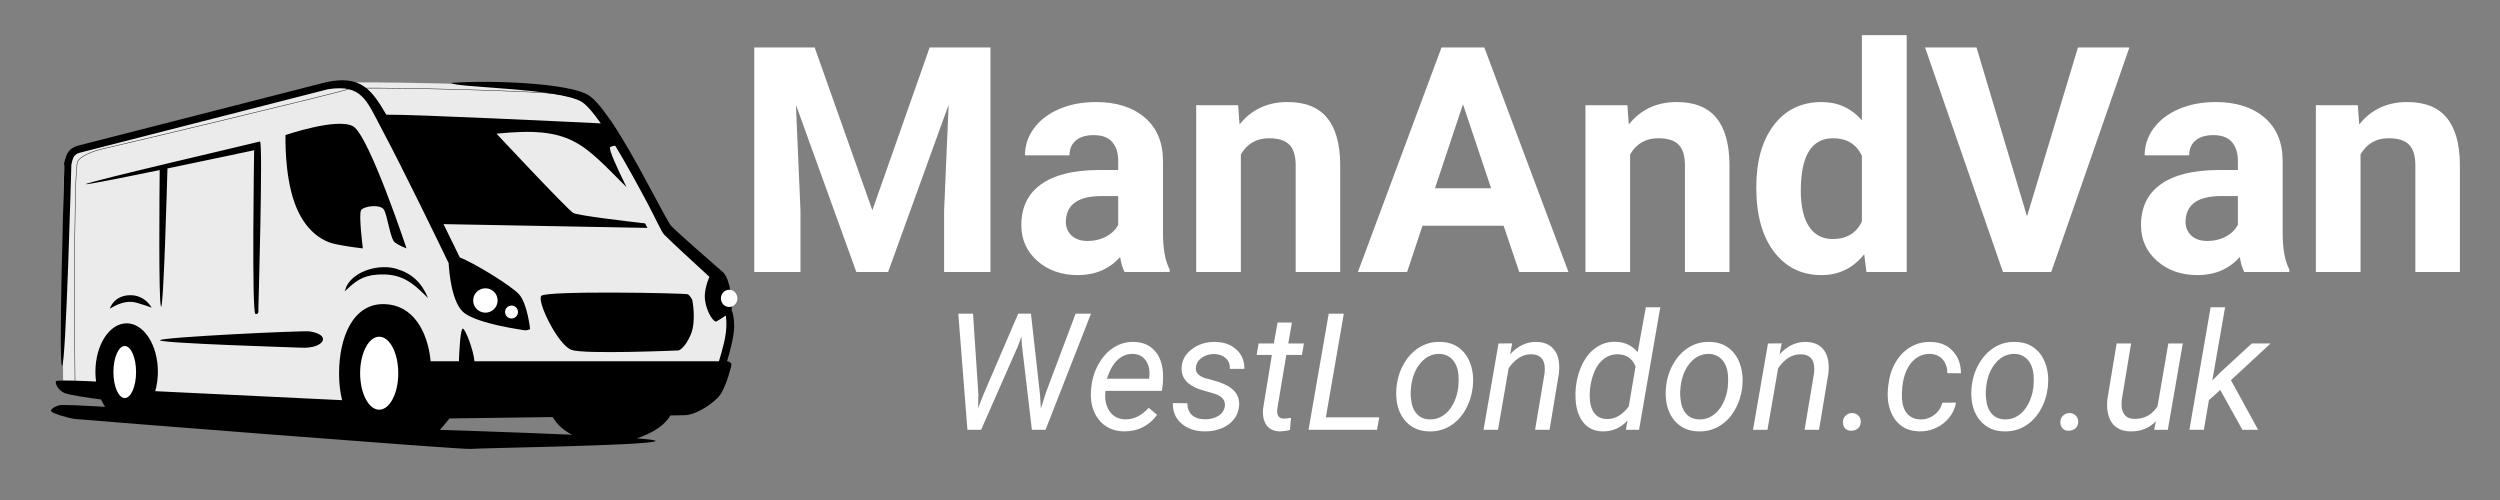
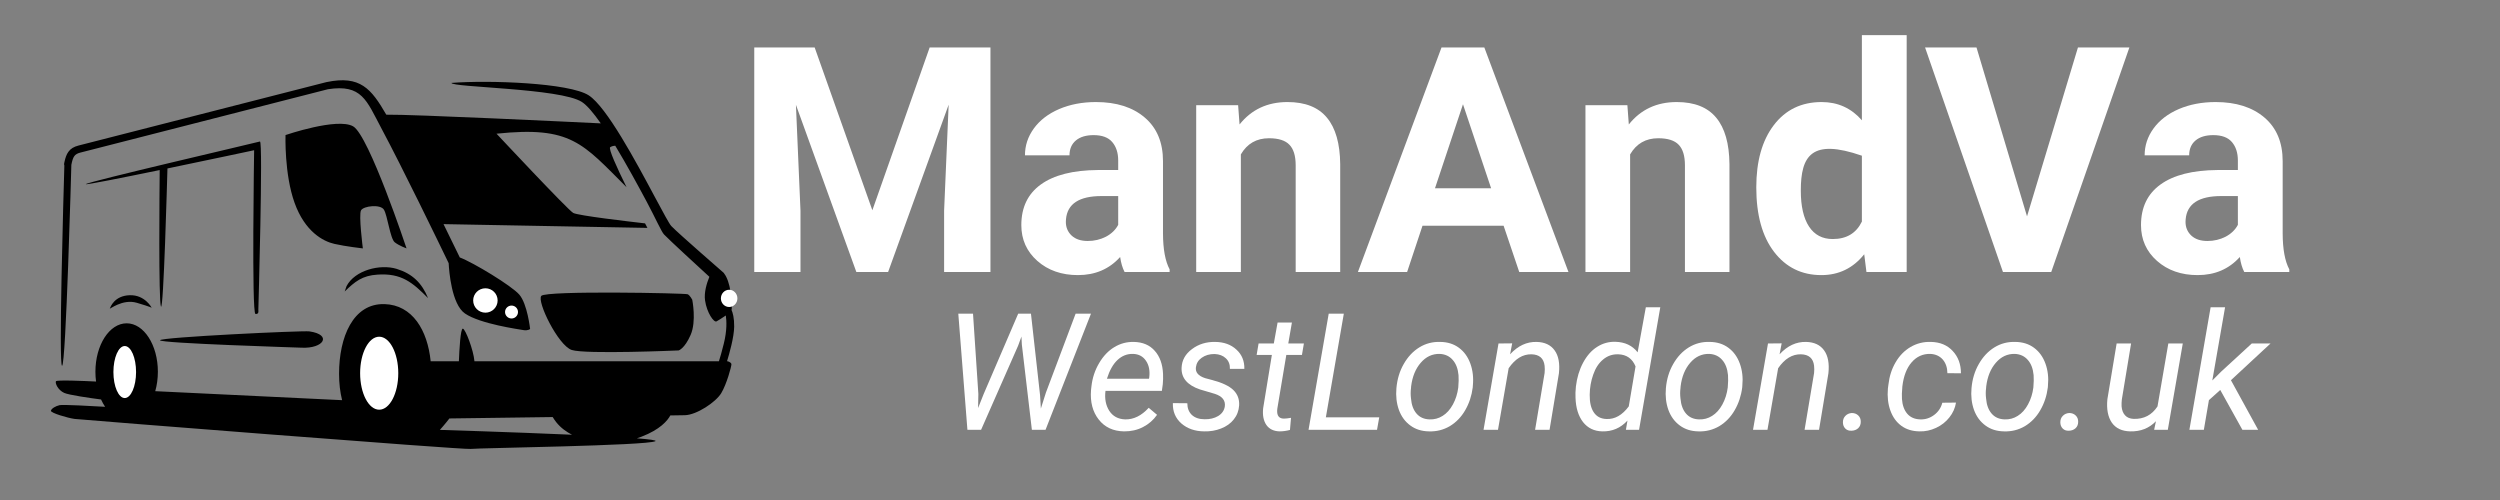
<svg xmlns="http://www.w3.org/2000/svg" width="400" viewBox="0 0 300 60" height="80" preserveAspectRatio="xMidYMid meet">
  <rect x="0" y="0" width="300" height="60" fill="#808080" stroke="none" />
  <defs>
    <g />
    <clipPath id="963c6efebd">
-       <path d="M 7 9.629 L 88 9.629 L 88 52 L 7 52 Z M 7 9.629 " clip-rule="nonzero" />
-     </clipPath>
+       </clipPath>
    <clipPath id="e3651294d3">
      <path d="M 6.109 9.629 L 88.121 9.629 L 88.121 53.875 L 6.109 53.875 Z M 6.109 9.629 " clip-rule="nonzero" />
    </clipPath>
    <clipPath id="9e1bdb0fb4">
      <path d="M 13 34 L 88.5 34 L 88.5 50 L 13 50 Z M 13 34 " clip-rule="nonzero" />
    </clipPath>
  </defs>
  <g fill="#ffffff" fill-opacity="1">
    <g transform="translate(88.105, 32.637)">
      <g>
        <path d="M 9.656 -26.938 L 16.578 -7.406 L 23.453 -26.938 L 30.75 -26.938 L 30.75 0 L 25.188 0 L 25.188 -7.359 L 25.734 -20.078 L 18.469 0 L 14.656 0 L 7.406 -20.062 L 7.953 -7.359 L 7.953 0 L 2.406 0 L 2.406 -26.938 Z M 9.656 -26.938 " />
      </g>
    </g>
  </g>
  <g fill="#ffffff" fill-opacity="1">
    <g transform="translate(121.293, 32.637)">
      <g>
        <path d="M 13.656 0 C 13.406 -0.477 13.227 -1.078 13.125 -1.797 C 11.82 -0.348 10.133 0.375 8.062 0.375 C 6.102 0.375 4.477 -0.191 3.188 -1.328 C 1.906 -2.461 1.266 -3.895 1.266 -5.625 C 1.266 -7.75 2.047 -9.375 3.609 -10.5 C 5.18 -11.633 7.457 -12.211 10.438 -12.234 L 12.891 -12.234 L 12.891 -13.375 C 12.891 -14.301 12.648 -15.039 12.172 -15.594 C 11.703 -16.145 10.957 -16.422 9.938 -16.422 C 9.031 -16.422 8.32 -16.207 7.812 -15.781 C 7.301 -15.352 7.047 -14.758 7.047 -14 L 1.703 -14 C 1.703 -15.164 2.055 -16.238 2.766 -17.219 C 3.484 -18.207 4.492 -18.984 5.797 -19.547 C 7.109 -20.109 8.582 -20.391 10.219 -20.391 C 12.676 -20.391 14.629 -19.77 16.078 -18.531 C 17.535 -17.289 18.266 -15.547 18.266 -13.297 L 18.266 -4.625 C 18.273 -2.727 18.539 -1.289 19.062 -0.312 L 19.062 0 Z M 9.234 -3.719 C 10.023 -3.719 10.754 -3.891 11.422 -4.234 C 12.086 -4.586 12.578 -5.062 12.891 -5.656 L 12.891 -9.109 L 10.891 -9.109 C 8.211 -9.109 6.789 -8.18 6.625 -6.328 L 6.609 -6.016 C 6.609 -5.348 6.844 -4.797 7.312 -4.359 C 7.781 -3.93 8.422 -3.719 9.234 -3.719 Z M 9.234 -3.719 " />
      </g>
    </g>
  </g>
  <g fill="#ffffff" fill-opacity="1">
    <g transform="translate(141.606, 32.637)">
      <g>
        <path d="M 6.969 -20.016 L 7.141 -17.703 C 8.566 -19.492 10.484 -20.391 12.891 -20.391 C 15.016 -20.391 16.594 -19.766 17.625 -18.516 C 18.664 -17.273 19.195 -15.414 19.219 -12.938 L 19.219 0 L 13.875 0 L 13.875 -12.797 C 13.875 -13.93 13.625 -14.754 13.125 -15.266 C 12.633 -15.785 11.816 -16.047 10.672 -16.047 C 9.172 -16.047 8.047 -15.398 7.297 -14.109 L 7.297 0 L 1.938 0 L 1.938 -20.016 Z M 6.969 -20.016 " />
      </g>
    </g>
  </g>
  <g fill="#ffffff" fill-opacity="1">
    <g transform="translate(162.824, 32.637)">
      <g>
        <path d="M 17.609 -5.547 L 7.875 -5.547 L 6.031 0 L 0.125 0 L 10.156 -26.938 L 15.297 -26.938 L 25.391 0 L 19.484 0 Z M 9.375 -10.047 L 16.109 -10.047 L 12.734 -20.125 Z M 9.375 -10.047 " />
      </g>
    </g>
  </g>
  <g fill="#ffffff" fill-opacity="1">
    <g transform="translate(188.317, 32.637)">
      <g>
        <path d="M 6.969 -20.016 L 7.141 -17.703 C 8.566 -19.492 10.484 -20.391 12.891 -20.391 C 15.016 -20.391 16.594 -19.766 17.625 -18.516 C 18.664 -17.273 19.195 -15.414 19.219 -12.938 L 19.219 0 L 13.875 0 L 13.875 -12.797 C 13.875 -13.93 13.625 -14.754 13.125 -15.266 C 12.633 -15.785 11.816 -16.047 10.672 -16.047 C 9.172 -16.047 8.047 -15.398 7.297 -14.109 L 7.297 0 L 1.938 0 L 1.938 -20.016 Z M 6.969 -20.016 " />
      </g>
    </g>
  </g>
  <g fill="#ffffff" fill-opacity="1">
    <g transform="translate(209.535, 32.637)">
      <g>
-         <path d="M 1.219 -10.156 C 1.219 -13.281 1.914 -15.766 3.312 -17.609 C 4.719 -19.461 6.633 -20.391 9.062 -20.391 C 11.008 -20.391 12.617 -19.66 13.891 -18.203 L 13.891 -28.422 L 19.266 -28.422 L 19.266 0 L 14.438 0 L 14.172 -2.125 C 12.836 -0.457 11.125 0.375 9.031 0.375 C 6.676 0.375 4.785 -0.551 3.359 -2.406 C 1.93 -4.27 1.219 -6.852 1.219 -10.156 Z M 6.562 -9.766 C 6.562 -7.891 6.891 -6.453 7.547 -5.453 C 8.203 -4.453 9.148 -3.953 10.391 -3.953 C 12.047 -3.953 13.211 -4.648 13.891 -6.047 L 13.891 -13.953 C 13.223 -15.348 12.07 -16.047 10.438 -16.047 C 7.852 -16.047 6.562 -13.953 6.562 -9.766 Z M 6.562 -9.766 " />
+         <path d="M 1.219 -10.156 C 1.219 -13.281 1.914 -15.766 3.312 -17.609 C 4.719 -19.461 6.633 -20.391 9.062 -20.391 C 11.008 -20.391 12.617 -19.66 13.891 -18.203 L 13.891 -28.422 L 19.266 -28.422 L 19.266 0 L 14.438 0 L 14.172 -2.125 C 12.836 -0.457 11.125 0.375 9.031 0.375 C 6.676 0.375 4.785 -0.551 3.359 -2.406 C 1.93 -4.27 1.219 -6.852 1.219 -10.156 Z M 6.562 -9.766 C 6.562 -7.891 6.891 -6.453 7.547 -5.453 C 8.203 -4.453 9.148 -3.953 10.391 -3.953 C 12.047 -3.953 13.211 -4.648 13.891 -6.047 L 13.891 -13.953 C 7.852 -16.047 6.562 -13.953 6.562 -9.766 Z M 6.562 -9.766 " />
      </g>
    </g>
  </g>
  <g fill="#ffffff" fill-opacity="1">
    <g transform="translate(230.884, 32.637)">
      <g>
        <path d="M 12.359 -6.672 L 18.469 -26.938 L 24.641 -26.938 L 15.266 0 L 9.469 0 L 0.125 -26.938 L 6.297 -26.938 Z M 12.359 -6.672 " />
      </g>
    </g>
  </g>
  <g fill="#ffffff" fill-opacity="1">
    <g transform="translate(255.654, 32.637)">
      <g>
        <path d="M 13.656 0 C 13.406 -0.477 13.227 -1.078 13.125 -1.797 C 11.82 -0.348 10.133 0.375 8.062 0.375 C 6.102 0.375 4.477 -0.191 3.188 -1.328 C 1.906 -2.461 1.266 -3.895 1.266 -5.625 C 1.266 -7.75 2.047 -9.375 3.609 -10.5 C 5.18 -11.633 7.457 -12.211 10.438 -12.234 L 12.891 -12.234 L 12.891 -13.375 C 12.891 -14.301 12.648 -15.039 12.172 -15.594 C 11.703 -16.145 10.957 -16.422 9.938 -16.422 C 9.031 -16.422 8.32 -16.207 7.812 -15.781 C 7.301 -15.352 7.047 -14.758 7.047 -14 L 1.703 -14 C 1.703 -15.164 2.055 -16.238 2.766 -17.219 C 3.484 -18.207 4.492 -18.984 5.797 -19.547 C 7.109 -20.109 8.582 -20.391 10.219 -20.391 C 12.676 -20.391 14.629 -19.77 16.078 -18.531 C 17.535 -17.289 18.266 -15.547 18.266 -13.297 L 18.266 -4.625 C 18.273 -2.727 18.539 -1.289 19.062 -0.312 L 19.062 0 Z M 9.234 -3.719 C 10.023 -3.719 10.754 -3.891 11.422 -4.234 C 12.086 -4.586 12.578 -5.062 12.891 -5.656 L 12.891 -9.109 L 10.891 -9.109 C 8.211 -9.109 6.789 -8.18 6.625 -6.328 L 6.609 -6.016 C 6.609 -5.348 6.844 -4.797 7.312 -4.359 C 7.781 -3.93 8.422 -3.719 9.234 -3.719 Z M 9.234 -3.719 " />
      </g>
    </g>
  </g>
  <g fill="#ffffff" fill-opacity="1">
    <g transform="translate(275.967, 32.637)">
      <g>
-         <path d="M 6.969 -20.016 L 7.141 -17.703 C 8.566 -19.492 10.484 -20.391 12.891 -20.391 C 15.016 -20.391 16.594 -19.766 17.625 -18.516 C 18.664 -17.273 19.195 -15.414 19.219 -12.938 L 19.219 0 L 13.875 0 L 13.875 -12.797 C 13.875 -13.93 13.625 -14.754 13.125 -15.266 C 12.633 -15.785 11.816 -16.047 10.672 -16.047 C 9.172 -16.047 8.047 -15.398 7.297 -14.109 L 7.297 0 L 1.938 0 L 1.938 -20.016 Z M 6.969 -20.016 " />
-       </g>
+         </g>
    </g>
  </g>
  <g fill="#ffffff" fill-opacity="1">
    <g transform="translate(113.137, 51.577)">
      <g>
        <path d="M 4.266 -4.297 L 4.234 -2.609 L 4.891 -4.266 L 9.047 -13.938 L 10.578 -13.938 L 11.672 -4.141 L 11.766 -2.547 L 12.375 -4.469 L 15.938 -13.938 L 17.781 -13.938 L 12.328 0 L 10.688 0 L 9.484 -10.234 L 9.438 -11.188 L 9.031 -10.078 L 4.594 0 L 2.953 0 L 1.859 -13.938 L 3.625 -13.938 Z M 4.266 -4.297 " />
      </g>
    </g>
  </g>
  <g fill="#ffffff" fill-opacity="1">
    <g transform="translate(130.096, 51.577)">
      <g>
        <path d="M 4.781 0.188 C 3.488 0.164 2.477 -0.305 1.75 -1.234 C 1.02 -2.16 0.711 -3.344 0.828 -4.781 L 0.875 -5.203 C 0.988 -6.223 1.297 -7.156 1.797 -8 C 2.297 -8.852 2.906 -9.492 3.625 -9.922 C 4.344 -10.359 5.125 -10.566 5.969 -10.547 C 7.031 -10.523 7.863 -10.172 8.469 -9.484 C 9.082 -8.805 9.414 -7.883 9.469 -6.719 C 9.488 -6.301 9.477 -5.883 9.438 -5.469 L 9.328 -4.672 L 2.562 -4.672 C 2.445 -3.734 2.598 -2.938 3.016 -2.281 C 3.441 -1.625 4.078 -1.281 4.922 -1.25 C 5.941 -1.227 6.883 -1.691 7.75 -2.641 L 8.75 -1.797 C 8.312 -1.172 7.75 -0.68 7.062 -0.328 C 6.383 0.023 5.625 0.195 4.781 0.188 Z M 5.875 -9.109 C 5.164 -9.129 4.539 -8.883 4 -8.375 C 3.469 -7.875 3.047 -7.125 2.734 -6.125 L 7.781 -6.125 L 7.812 -6.266 C 7.914 -7.078 7.785 -7.75 7.422 -8.281 C 7.066 -8.812 6.551 -9.086 5.875 -9.109 Z M 5.875 -9.109 " />
      </g>
    </g>
  </g>
  <g fill="#ffffff" fill-opacity="1">
    <g transform="translate(140.26, 51.577)">
      <g>
        <path d="M 6.719 -2.812 C 6.812 -3.52 6.414 -4.02 5.531 -4.312 L 3.734 -4.844 C 2.211 -5.363 1.477 -6.234 1.531 -7.453 C 1.57 -8.359 1.988 -9.102 2.781 -9.688 C 3.57 -10.281 4.5 -10.566 5.562 -10.547 C 6.613 -10.535 7.461 -10.227 8.109 -9.625 C 8.766 -9.031 9.082 -8.258 9.062 -7.312 L 7.328 -7.312 C 7.348 -7.832 7.188 -8.254 6.844 -8.578 C 6.508 -8.898 6.062 -9.07 5.5 -9.094 C 4.895 -9.102 4.375 -8.953 3.938 -8.641 C 3.539 -8.359 3.312 -7.984 3.25 -7.516 C 3.164 -6.91 3.531 -6.473 4.344 -6.203 L 5.219 -5.969 C 6.406 -5.656 7.25 -5.254 7.75 -4.766 C 8.25 -4.273 8.477 -3.664 8.438 -2.938 C 8.395 -2.289 8.18 -1.727 7.797 -1.25 C 7.422 -0.77 6.91 -0.406 6.266 -0.156 C 5.629 0.094 4.953 0.207 4.234 0.188 C 3.129 0.176 2.219 -0.141 1.5 -0.766 C 0.789 -1.398 0.453 -2.211 0.484 -3.203 L 2.219 -3.188 C 2.219 -2.602 2.398 -2.133 2.766 -1.781 C 3.141 -1.438 3.648 -1.266 4.297 -1.266 C 4.922 -1.254 5.461 -1.383 5.922 -1.656 C 6.379 -1.938 6.645 -2.32 6.719 -2.812 Z M 6.719 -2.812 " />
      </g>
    </g>
  </g>
  <g fill="#ffffff" fill-opacity="1">
    <g transform="translate(150.155, 51.577)">
      <g>
        <path d="M 4.875 -12.875 L 4.438 -10.359 L 6.312 -10.359 L 6.078 -8.984 L 4.203 -8.984 L 3.125 -2.547 C 3.102 -2.379 3.098 -2.227 3.109 -2.094 C 3.148 -1.594 3.422 -1.344 3.922 -1.344 C 4.129 -1.344 4.41 -1.375 4.766 -1.438 L 4.641 0.016 C 4.223 0.129 3.801 0.188 3.375 0.188 C 2.688 0.164 2.164 -0.086 1.812 -0.578 C 1.469 -1.078 1.336 -1.742 1.422 -2.578 L 2.469 -8.984 L 0.641 -8.984 L 0.875 -10.359 L 2.703 -10.359 L 3.156 -12.875 Z M 4.875 -12.875 " />
      </g>
    </g>
  </g>
  <g fill="#ffffff" fill-opacity="1">
    <g transform="translate(156.462, 51.577)">
      <g>
        <path d="M 2.641 -1.5 L 9.047 -1.5 L 8.781 0 L 0.562 0 L 2.984 -13.938 L 4.797 -13.938 Z M 2.641 -1.5 " />
      </g>
    </g>
  </g>
  <g fill="#ffffff" fill-opacity="1">
    <g transform="translate(166.789, 51.577)">
      <g>
        <path d="M 6.047 -10.547 C 6.922 -10.535 7.664 -10.301 8.281 -9.844 C 8.906 -9.383 9.363 -8.75 9.656 -7.938 C 9.945 -7.133 10.047 -6.254 9.953 -5.297 L 9.938 -5.078 C 9.812 -4.078 9.508 -3.164 9.031 -2.344 C 8.562 -1.531 7.945 -0.895 7.188 -0.438 C 6.426 0.008 5.594 0.219 4.688 0.188 C 3.82 0.176 3.078 -0.055 2.453 -0.516 C 1.828 -0.973 1.367 -1.598 1.078 -2.391 C 0.797 -3.18 0.695 -4.051 0.781 -5 C 0.875 -6.07 1.164 -7.035 1.656 -7.891 C 2.145 -8.754 2.77 -9.422 3.531 -9.891 C 4.289 -10.359 5.129 -10.578 6.047 -10.547 Z M 2.531 -5 C 2.477 -4.594 2.477 -4.176 2.531 -3.75 C 2.594 -2.988 2.816 -2.383 3.203 -1.938 C 3.586 -1.5 4.102 -1.27 4.75 -1.25 C 5.32 -1.227 5.848 -1.367 6.328 -1.672 C 6.816 -1.973 7.227 -2.43 7.562 -3.047 C 7.895 -3.66 8.109 -4.336 8.203 -5.078 C 8.254 -5.672 8.266 -6.164 8.234 -6.562 C 8.16 -7.344 7.926 -7.953 7.531 -8.391 C 7.145 -8.836 6.629 -9.078 5.984 -9.109 C 5.086 -9.129 4.328 -8.773 3.703 -8.047 C 3.078 -7.328 2.691 -6.383 2.547 -5.219 Z M 2.531 -5 " />
      </g>
    </g>
  </g>
  <g fill="#ffffff" fill-opacity="1">
    <g transform="translate(177.727, 51.577)">
      <g>
        <path d="M 3.734 -10.375 L 3.484 -9.062 C 4.422 -10.082 5.484 -10.578 6.672 -10.547 C 7.641 -10.523 8.359 -10.188 8.828 -9.531 C 9.297 -8.883 9.469 -7.969 9.344 -6.781 L 8.219 0 L 6.484 0 L 7.625 -6.812 C 7.656 -7.125 7.656 -7.414 7.625 -7.688 C 7.52 -8.582 6.992 -9.039 6.047 -9.062 C 5.004 -9.082 4.094 -8.523 3.312 -7.391 L 2.031 0 L 0.297 0 L 2.094 -10.359 Z M 3.734 -10.375 " />
      </g>
    </g>
  </g>
  <g fill="#ffffff" fill-opacity="1">
    <g transform="translate(188.312, 51.577)">
      <g>
        <path d="M 0.797 -5.203 C 0.922 -6.254 1.207 -7.203 1.656 -8.047 C 2.113 -8.898 2.676 -9.535 3.344 -9.953 C 4.008 -10.379 4.738 -10.582 5.531 -10.562 C 6.688 -10.531 7.578 -10.109 8.203 -9.297 L 9.188 -14.703 L 10.922 -14.703 L 8.375 0 L 6.797 0 L 6.984 -1.109 C 6.16 -0.211 5.148 0.219 3.953 0.188 C 2.992 0.164 2.227 -0.203 1.656 -0.922 C 1.094 -1.648 0.789 -2.625 0.75 -3.844 C 0.727 -4.219 0.742 -4.672 0.797 -5.203 Z M 2.453 -4.203 C 2.441 -3.285 2.609 -2.578 2.953 -2.078 C 3.297 -1.578 3.801 -1.316 4.469 -1.297 C 5.469 -1.254 6.359 -1.758 7.141 -2.812 L 7.953 -7.609 C 7.566 -8.547 6.875 -9.031 5.875 -9.062 C 5.188 -9.082 4.582 -8.875 4.062 -8.438 C 3.539 -8.008 3.145 -7.406 2.875 -6.625 C 2.602 -5.852 2.461 -5.047 2.453 -4.203 Z M 2.453 -4.203 " />
      </g>
    </g>
  </g>
  <g fill="#ffffff" fill-opacity="1">
    <g transform="translate(199.127, 51.577)">
      <g>
        <path d="M 6.047 -10.547 C 6.922 -10.535 7.664 -10.301 8.281 -9.844 C 8.906 -9.383 9.363 -8.75 9.656 -7.938 C 9.945 -7.133 10.047 -6.254 9.953 -5.297 L 9.938 -5.078 C 9.812 -4.078 9.508 -3.164 9.031 -2.344 C 8.562 -1.531 7.945 -0.895 7.188 -0.438 C 6.426 0.008 5.594 0.219 4.688 0.188 C 3.82 0.176 3.078 -0.055 2.453 -0.516 C 1.828 -0.973 1.367 -1.598 1.078 -2.391 C 0.797 -3.18 0.695 -4.051 0.781 -5 C 0.875 -6.07 1.164 -7.035 1.656 -7.891 C 2.145 -8.754 2.77 -9.422 3.531 -9.891 C 4.289 -10.359 5.129 -10.578 6.047 -10.547 Z M 2.531 -5 C 2.477 -4.594 2.477 -4.176 2.531 -3.75 C 2.594 -2.988 2.816 -2.383 3.203 -1.938 C 3.586 -1.5 4.102 -1.27 4.75 -1.25 C 5.32 -1.227 5.848 -1.367 6.328 -1.672 C 6.816 -1.973 7.227 -2.43 7.562 -3.047 C 7.895 -3.66 8.109 -4.336 8.203 -5.078 C 8.254 -5.672 8.266 -6.164 8.234 -6.562 C 8.16 -7.344 7.926 -7.953 7.531 -8.391 C 7.145 -8.836 6.629 -9.078 5.984 -9.109 C 5.086 -9.129 4.328 -8.773 3.703 -8.047 C 3.078 -7.328 2.691 -6.383 2.547 -5.219 Z M 2.531 -5 " />
      </g>
    </g>
  </g>
  <g fill="#ffffff" fill-opacity="1">
    <g transform="translate(210.065, 51.577)">
      <g>
        <path d="M 3.734 -10.375 L 3.484 -9.062 C 4.422 -10.082 5.484 -10.578 6.672 -10.547 C 7.641 -10.523 8.359 -10.188 8.828 -9.531 C 9.297 -8.883 9.469 -7.969 9.344 -6.781 L 8.219 0 L 6.484 0 L 7.625 -6.812 C 7.656 -7.125 7.656 -7.414 7.625 -7.688 C 7.52 -8.582 6.992 -9.039 6.047 -9.062 C 5.004 -9.082 4.094 -8.523 3.312 -7.391 L 2.031 0 L 0.297 0 L 2.094 -10.359 Z M 3.734 -10.375 " />
      </g>
    </g>
  </g>
  <g fill="#ffffff" fill-opacity="1">
    <g transform="translate(220.65, 51.577)">
      <g>
        <path d="M 1.562 -2.016 C 1.883 -2.016 2.145 -1.914 2.344 -1.719 C 2.551 -1.52 2.648 -1.266 2.641 -0.953 C 2.641 -0.641 2.535 -0.383 2.328 -0.188 C 2.117 0 1.859 0.098 1.547 0.109 C 1.242 0.129 0.992 0.047 0.797 -0.141 C 0.598 -0.336 0.5 -0.594 0.5 -0.906 C 0.5 -1.219 0.598 -1.473 0.797 -1.672 C 0.992 -1.879 1.25 -1.992 1.562 -2.016 Z M 1.562 -2.016 " />
      </g>
    </g>
  </g>
  <g fill="#ffffff" fill-opacity="1">
    <g transform="translate(225.751, 51.577)">
      <g>
        <path d="M 4.672 -1.25 C 5.285 -1.227 5.844 -1.406 6.344 -1.781 C 6.844 -2.156 7.172 -2.645 7.328 -3.25 L 8.969 -3.266 C 8.863 -2.609 8.598 -2.016 8.172 -1.484 C 7.754 -0.953 7.223 -0.535 6.578 -0.234 C 5.93 0.066 5.27 0.207 4.594 0.188 C 3.727 0.176 3 -0.047 2.406 -0.484 C 1.812 -0.922 1.375 -1.531 1.094 -2.312 C 0.812 -3.094 0.711 -3.973 0.797 -4.953 L 0.859 -5.422 C 0.973 -6.422 1.258 -7.312 1.719 -8.094 C 2.176 -8.883 2.773 -9.5 3.516 -9.938 C 4.266 -10.375 5.082 -10.578 5.969 -10.547 C 7.062 -10.523 7.93 -10.16 8.578 -9.453 C 9.234 -8.754 9.562 -7.863 9.562 -6.781 L 7.938 -6.797 C 7.926 -7.473 7.738 -8.02 7.375 -8.438 C 7.008 -8.852 6.516 -9.078 5.891 -9.109 C 4.992 -9.129 4.242 -8.789 3.641 -8.094 C 3.047 -7.406 2.676 -6.441 2.531 -5.203 L 2.516 -4.953 C 2.473 -4.547 2.461 -4.129 2.484 -3.703 C 2.535 -2.953 2.75 -2.359 3.125 -1.922 C 3.5 -1.492 4.016 -1.27 4.672 -1.25 Z M 4.672 -1.25 " />
      </g>
    </g>
  </g>
  <g fill="#ffffff" fill-opacity="1">
    <g transform="translate(235.8, 51.577)">
      <g>
        <path d="M 6.047 -10.547 C 6.922 -10.535 7.664 -10.301 8.281 -9.844 C 8.906 -9.383 9.363 -8.75 9.656 -7.938 C 9.945 -7.133 10.047 -6.254 9.953 -5.297 L 9.938 -5.078 C 9.812 -4.078 9.508 -3.164 9.031 -2.344 C 8.562 -1.531 7.945 -0.895 7.188 -0.438 C 6.426 0.008 5.594 0.219 4.688 0.188 C 3.82 0.176 3.078 -0.055 2.453 -0.516 C 1.828 -0.973 1.367 -1.598 1.078 -2.391 C 0.797 -3.18 0.695 -4.051 0.781 -5 C 0.875 -6.07 1.164 -7.035 1.656 -7.891 C 2.145 -8.754 2.77 -9.422 3.531 -9.891 C 4.289 -10.359 5.129 -10.578 6.047 -10.547 Z M 2.531 -5 C 2.477 -4.594 2.477 -4.176 2.531 -3.75 C 2.594 -2.988 2.816 -2.383 3.203 -1.938 C 3.586 -1.5 4.102 -1.27 4.75 -1.25 C 5.32 -1.227 5.848 -1.367 6.328 -1.672 C 6.816 -1.973 7.227 -2.43 7.562 -3.047 C 7.895 -3.66 8.109 -4.336 8.203 -5.078 C 8.254 -5.672 8.266 -6.164 8.234 -6.562 C 8.16 -7.344 7.926 -7.953 7.531 -8.391 C 7.145 -8.836 6.629 -9.078 5.984 -9.109 C 5.086 -9.129 4.328 -8.773 3.703 -8.047 C 3.078 -7.328 2.691 -6.383 2.547 -5.219 Z M 2.531 -5 " />
      </g>
    </g>
  </g>
  <g fill="#ffffff" fill-opacity="1">
    <g transform="translate(246.739, 51.577)">
      <g>
        <path d="M 1.562 -2.016 C 1.883 -2.016 2.145 -1.914 2.344 -1.719 C 2.551 -1.52 2.648 -1.266 2.641 -0.953 C 2.641 -0.641 2.535 -0.383 2.328 -0.188 C 2.117 0 1.859 0.098 1.547 0.109 C 1.242 0.129 0.992 0.047 0.797 -0.141 C 0.598 -0.336 0.5 -0.594 0.5 -0.906 C 0.5 -1.219 0.598 -1.473 0.797 -1.672 C 0.992 -1.879 1.25 -1.992 1.562 -2.016 Z M 1.562 -2.016 " />
      </g>
    </g>
  </g>
  <g fill="#ffffff" fill-opacity="1">
    <g transform="translate(251.84, 51.577)">
      <g>
        <path d="M 6.875 -1.031 C 6.062 -0.188 5.031 0.219 3.781 0.188 C 2.789 0.164 2.055 -0.18 1.578 -0.859 C 1.109 -1.547 0.93 -2.484 1.047 -3.672 L 2.156 -10.359 L 3.891 -10.359 L 2.781 -3.641 C 2.75 -3.359 2.738 -3.082 2.75 -2.812 C 2.789 -2.352 2.93 -1.992 3.172 -1.734 C 3.41 -1.473 3.75 -1.332 4.188 -1.312 C 5.426 -1.27 6.383 -1.77 7.062 -2.812 L 8.359 -10.359 L 10.094 -10.359 L 8.297 0 L 6.656 0 Z M 6.875 -1.031 " />
      </g>
    </g>
  </g>
  <g fill="#ffffff" fill-opacity="1">
    <g transform="translate(262.415, 51.577)">
      <g>
        <path d="M 4.016 -4.781 L 2.656 -3.562 L 2.047 0 L 0.312 0 L 2.859 -14.703 L 4.594 -14.703 L 3.062 -5.922 L 4.125 -6.984 L 7.797 -10.359 L 10.047 -10.359 L 5.297 -5.953 L 8.562 0 L 6.672 0 Z M 4.016 -4.781 " />
      </g>
    </g>
  </g>
  <g clip-path="url(#963c6efebd)">
-     <path fill="#ebebeb" d="M 82.855 47.086 L 51.172 48.43 L 47.855 51.324 C 47.855 51.324 14.723 48.742 14.102 48.641 C 13.477 48.535 11.77 46.727 11.305 46.727 C 10.84 46.727 7.578 46.156 7.578 46.156 C 7.578 46.156 7.328 19.684 7.91 18.797 C 8.492 17.906 10.473 17.379 11.461 17.172 C 12.445 16.969 40.383 10.328 41.02 9.992 C 41.66 9.656 62.777 10.18 66.129 10.562 C 69.488 10.938 71.984 12.594 72.77 13.73 C 73.555 14.867 80.316 27.766 80.316 27.766 L 86.426 33.5 C 86.426 33.5 87.824 39.078 87.254 42.129 C 86.684 45.176 82.855 47.086 82.855 47.086 " fill-opacity="1" fill-rule="evenodd" />
    <path stroke-linecap="round" transform="matrix(-0.018, 0, 0, -0.018, 88.487, 53.873)" fill="none" stroke-linejoin="round" d="M 307.361 371.198 L 2036.519 297.709 L 2217.514 139.409 C 2217.514 139.409 4025.764 280.619 4059.661 286.173 C 4093.771 291.941 4186.934 390.852 4212.303 390.852 C 4237.672 390.852 4415.683 422.042 4415.683 422.042 C 4415.683 422.042 4429.327 1869.812 4397.562 1918.306 C 4365.797 1967.013 4257.712 1995.853 4203.775 2007.176 C 4150.052 2018.285 2625.341 2381.456 2590.591 2399.828 C 2555.629 2418.2 1403.141 2389.573 1220.227 2368.638 C 1036.886 2348.129 900.66 2257.55 857.809 2195.384 C 814.959 2133.218 445.933 1427.811 445.933 1427.811 L 112.508 1114.203 C 112.508 1114.203 36.188 809.139 67.313 642.294 C 98.438 475.663 307.361 371.198 307.361 371.198 Z M 307.361 371.198 " stroke="#000000" stroke-width="2.835" stroke-opacity="1" stroke-miterlimit="10" />
  </g>
  <g clip-path="url(#e3651294d3)">
    <path fill="#000000" d="M 31 37.211 C 31 37.211 31.582 16.867 31.195 16.98 C 30.805 17.102 10.305 21.863 10.305 22.098 C 10.305 22.203 14.562 21.355 19.164 20.406 C 19.141 22.781 19.02 36.113 19.312 36.781 C 19.625 37.492 20.062 21.359 20.094 20.215 C 25.242 19.148 30.496 18.027 30.496 18.027 C 30.496 18.027 30.188 37.598 30.652 37.672 C 31.117 37.75 31 37.211 31 37.211 Z M 18.207 36.938 C 18.207 36.938 17.41 35.367 15.566 35.426 C 13.723 35.484 13.258 36.84 13.18 37.016 C 13.102 37.191 14.684 35.824 16.422 36.336 C 18.16 36.852 18.207 36.938 18.207 36.938 Z M 36.184 41.723 C 35.797 41.703 19.199 41.199 19.199 40.832 C 19.199 40.465 36.34 39.652 37.133 39.766 C 39.891 40.168 38.855 41.855 36.184 41.723 Z M 48.785 29.809 C 48.785 29.809 44.281 16.246 42.375 15.16 C 40.473 14.078 34.262 16.207 34.262 16.207 C 34.262 16.207 34.105 20.895 35.352 24.348 C 36.59 27.793 38.766 28.957 40.125 29.266 C 41.484 29.578 43.543 29.809 43.543 29.809 C 43.543 29.809 43.02 25.758 43.328 25.234 C 43.637 24.711 45.641 24.48 46.066 25.156 C 46.496 25.836 46.824 28.645 47.367 29.074 C 47.91 29.496 48.785 29.809 48.785 29.809 Z M 53.926 50.215 C 56.703 50.18 61.477 50.117 66.324 50.047 C 66.438 50.242 66.578 50.441 66.742 50.656 C 67.293 51.355 67.992 51.836 68.641 52.168 C 61.359 51.848 52.785 51.586 52.785 51.586 C 52.785 51.586 53.453 50.848 53.926 50.215 Z M 83.07 35.969 C 83.07 35.969 83.594 38.547 82.875 40.191 C 82.156 41.84 81.441 42.051 81.441 42.051 C 81.441 42.051 70.238 42.539 68.605 41.996 C 66.977 41.449 64.395 36.164 64.957 35.504 C 65.52 34.848 82.254 35.176 82.527 35.312 C 82.801 35.445 83.07 35.969 83.07 35.969 Z M 86.926 32.867 C 86.902 32.809 86.863 32.754 86.816 32.715 C 86.801 32.699 81.422 28.031 80.551 27.121 C 80.316 26.875 79.566 25.473 78.57 23.617 C 76.305 19.379 72.805 12.84 70.652 11.445 C 68.336 9.941 58.676 9.594 54.172 9.949 C 54.172 10.496 67.27 10.578 69.824 12.234 C 70.449 12.641 71.238 13.578 72.094 14.805 C 68.609 14.637 49.52 13.715 46.355 13.762 C 44.547 10.641 43.227 9.016 39.203 9.848 C 39.184 9.852 39.164 9.852 39.148 9.859 L 9.418 17.465 C 8.844 17.613 8.469 17.848 8.203 18.223 C 7.98 18.535 7.848 18.918 7.738 19.418 C 7.723 19.477 7.711 19.543 7.699 19.609 C 7.68 19.699 7.688 19.789 7.723 19.867 C 7.625 23.199 7.02 43.93 7.449 43.895 C 7.914 43.855 8.562 19.781 8.562 19.781 C 8.656 19.301 8.754 18.957 8.918 18.734 C 9.059 18.535 9.277 18.406 9.637 18.312 L 39.355 10.707 C 43.418 10.078 43.977 12.035 45.742 15.352 C 48.379 20.297 52.527 28.863 53.84 31.582 C 53.887 32.535 54.191 36.512 55.793 37.617 C 57.617 38.875 62.277 39.516 62.82 39.613 C 63.363 39.707 63.613 39.477 63.613 39.477 C 63.613 39.477 63.285 36.473 62.316 35.352 C 61.414 34.305 56.805 31.504 55.176 30.895 C 54.746 30 54.051 28.578 53.223 26.895 L 77.691 27.348 C 77.691 27.348 77.586 27.145 77.406 26.805 C 75.488 26.586 69.344 25.871 68.785 25.551 C 68.125 25.176 59.582 16.043 59.582 16.043 C 68.566 15.102 69.906 17.203 75.184 22.461 C 74.035 20.133 72.977 17.812 73.227 17.66 C 73.438 17.531 73.648 17.492 73.828 17.484 C 75.188 19.73 76.562 22.258 77.621 24.238 C 78.648 26.16 79.367 27.805 79.684 28.137 C 80.402 28.883 83.715 31.922 85.125 33.215 C 84.809 33.977 84.469 35.105 84.605 36.047 C 84.82 37.539 85.672 38.738 85.984 38.566 C 86.152 38.469 86.664 38.168 87.098 37.859 C 87.195 38.512 87.25 39.66 86.855 41.242 C 86.617 42.199 86.422 42.879 86.27 43.352 L 56.934 43.352 C 56.828 42.023 55.844 39.453 55.539 39.438 C 55.254 39.422 55.121 41.984 55.066 43.352 L 51.68 43.352 C 51.305 39.629 49.496 36.594 46.145 36.492 C 42.352 36.383 40.688 40.48 40.688 44.852 C 40.688 45.98 40.809 47.051 41.051 48.02 L 18.629 46.941 C 18.832 46.23 18.945 45.441 18.945 44.609 C 18.945 41.402 17.266 38.797 15.199 38.797 C 13.129 38.797 11.449 41.402 11.449 44.609 C 11.449 45.012 11.477 45.406 11.527 45.785 C 10.215 45.719 6.805 45.566 6.711 45.754 C 6.598 45.984 6.945 46.801 7.703 47.148 C 8.258 47.402 10.805 47.766 12.125 47.938 C 12.27 48.254 12.434 48.547 12.613 48.816 C 11.148 48.73 7.512 48.527 7.141 48.621 C 6.672 48.734 6.188 49.008 6.109 49.281 C 6.035 49.551 8.188 50.172 8.945 50.27 C 9.703 50.363 55.578 53.988 56.473 53.871 C 57.367 53.758 77.676 53.484 78.645 52.941 C 78.836 52.832 77.957 52.719 76.426 52.598 C 76.613 52.539 76.801 52.473 76.992 52.398 C 79.207 51.547 80.094 50.488 80.441 49.852 C 81.395 49.836 82.02 49.824 82.199 49.824 C 83.594 49.785 85.883 48.273 86.543 47.188 C 87.203 46.102 87.789 43.934 87.77 43.699 C 87.746 43.465 87.32 43.352 87.32 43.352 L 87.242 43.352 C 87.512 42.484 88.082 40.48 88.102 39.203 C 88.113 38.133 87.926 37.508 87.785 37.203 C 87.887 36.84 87.781 34.449 87.145 33.219 C 87.078 33.078 87.004 32.965 86.926 32.867 Z M 51.367 35.773 C 50.629 33.969 49.5 32.848 47.594 32.262 C 45.59 31.652 42.582 32.434 41.59 34.328 L 41.363 34.977 C 42.613 33.773 43.473 33.07 45.309 32.953 C 48.176 32.762 49.496 33.887 51.367 35.773 " fill-opacity="1" fill-rule="evenodd" />
  </g>
  <g clip-path="url(#9e1bdb0fb4)">
    <path fill="#ffffff" d="M 45.504 40.406 C 44.238 40.406 43.215 42.367 43.215 44.785 C 43.215 47.203 44.238 49.164 45.504 49.164 C 46.77 49.164 47.793 47.203 47.793 44.785 C 47.793 42.367 46.77 40.406 45.504 40.406 Z M 58.25 34.594 C 57.441 34.594 56.781 35.246 56.781 36.055 C 56.781 36.863 57.441 37.52 58.25 37.52 C 59.059 37.52 59.715 36.863 59.715 36.055 C 59.715 35.246 59.059 34.594 58.25 34.594 Z M 61.383 36.668 C 60.957 36.668 60.605 37.016 60.605 37.441 C 60.605 37.867 60.957 38.219 61.383 38.219 C 61.812 38.219 62.16 37.867 62.16 37.441 C 62.16 37.016 61.812 36.668 61.383 36.668 Z M 87.5 34.77 C 86.949 34.77 86.508 35.234 86.508 35.805 C 86.508 36.379 86.949 36.84 87.5 36.84 C 88.043 36.84 88.488 36.379 88.488 35.805 C 88.488 35.234 88.043 34.77 87.5 34.77 Z M 14.969 41.523 C 14.219 41.523 13.609 42.922 13.609 44.645 C 13.609 46.367 14.219 47.766 14.969 47.766 C 15.719 47.766 16.328 46.367 16.328 44.645 C 16.328 42.922 15.719 41.523 14.969 41.523 " fill-opacity="1" fill-rule="evenodd" />
  </g>
</svg>